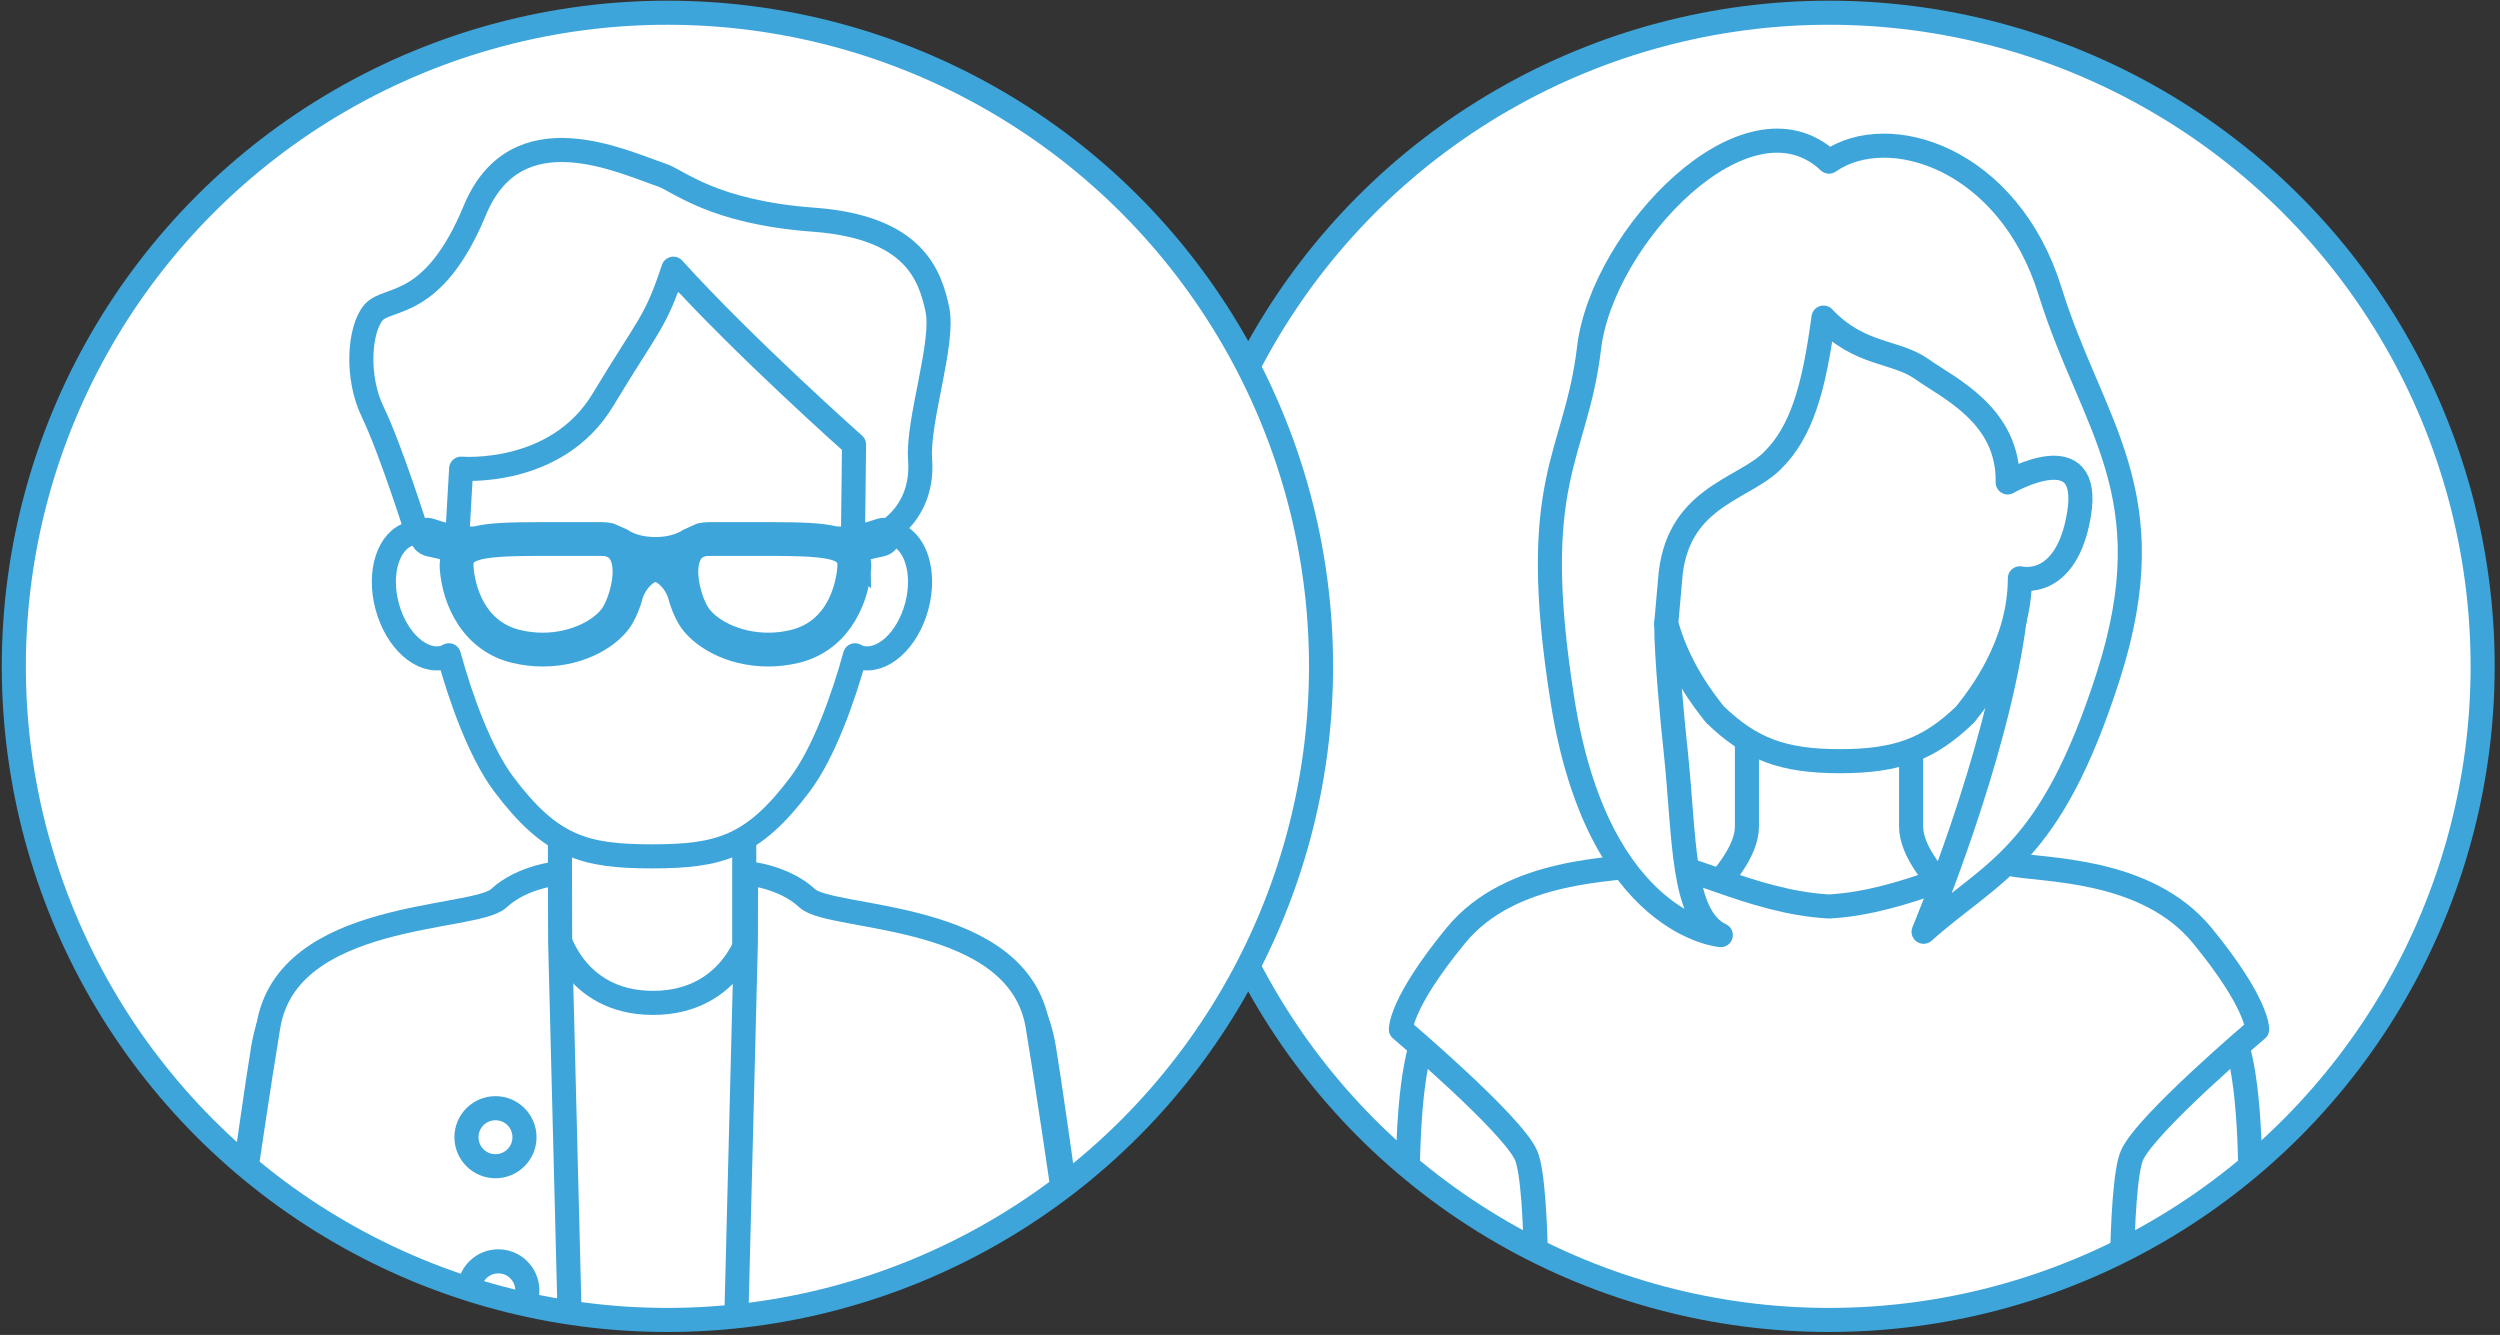
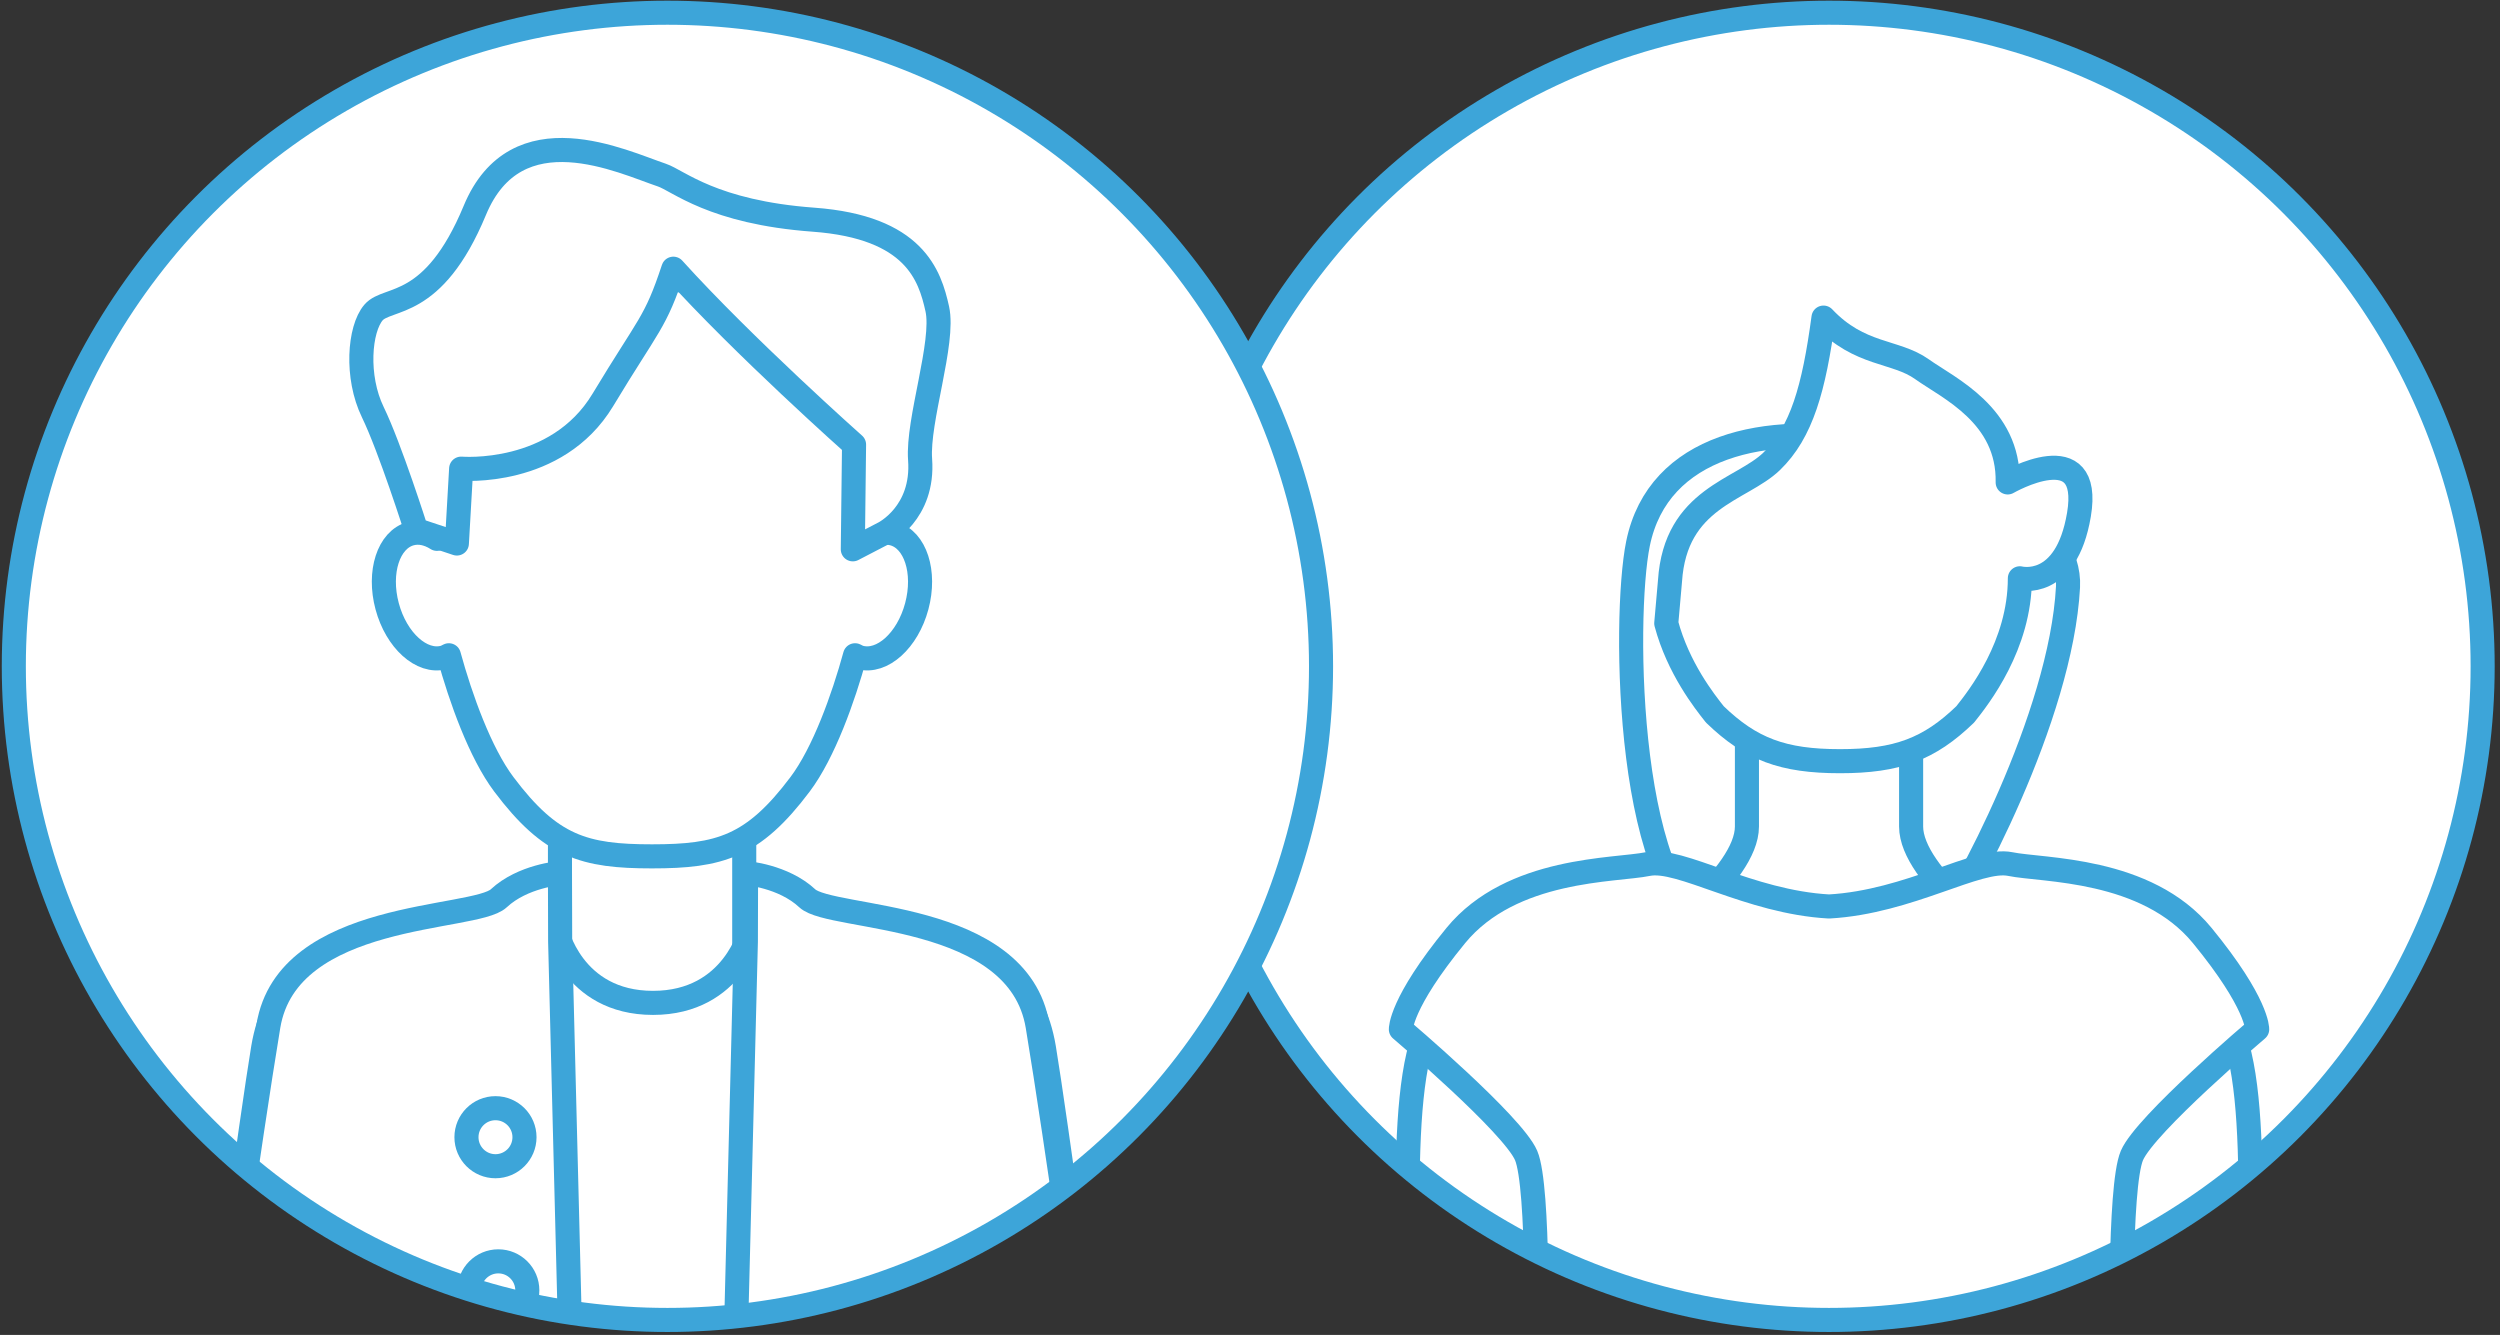
<svg xmlns="http://www.w3.org/2000/svg" xmlns:xlink="http://www.w3.org/1999/xlink" version="1.1" x="0px" y="0px" width="206px" height="110px" viewBox="-0.145 -0.055 206 110" enable-background="new -0.145 -0.055 206 110" xml:space="preserve">
  <rect x="-0.145" y="-0.055" width="206" height="110" fill="#333333" stroke="none" />
  <defs>
</defs>
  <g>
    <defs>
      <circle id="SVGID_2_" cx="150.567" cy="54.851" r="53.858" />
    </defs>
    <use xlink:href="#SVGID_2_" overflow="visible" fill="#FFFFFF" />
    <clipPath id="SVGID_3_">
      <use xlink:href="#SVGID_2_" overflow="visible" />
    </clipPath>
    <g clip-path="url(#SVGID_3_)">
      <path fill="#FFFFFF" stroke="#3DA5D9" stroke-width="1.984" stroke-linecap="round" stroke-linejoin="round" stroke-miterlimit="10" d="    M134.826,44.743c-1.247,6.118-1.008,29.929,6.823,32.255s15.817,2.171,17.91-0.465c2.094-2.637,10.13-17.496,10.7-28.224    C170.829,37.583,138.16,28.383,134.826,44.743z" />
      <path fill="#FFFFFF" stroke="#3DA5D9" stroke-width="1.984" stroke-linecap="round" stroke-linejoin="round" stroke-miterlimit="10" d="    M150.567,55.602h6.764c0,0,0,8.369,0,12.446c0,4.078,7.931,9.578,7.931,9.578s0.633,5.988-5.053,8.986s-9.642,2.998-9.642,2.998    s-3.956,0-9.642-2.998c-5.687-2.998-5.053-8.986-5.053-8.986s7.931-5.5,7.931-9.578c0-4.077,0-12.446,0-12.446H150.567z" />
-       <path fill="#FFFFFF" stroke="#3DA5D9" stroke-width="0.5" stroke-linecap="round" stroke-linejoin="round" d="M166.748,46.687    c0.13,0.06,0.26,0.11,0.4,0.149c1.77,0.48,3.79-1.35,4.52-4.08c0.73-2.72-0.109-5.31-1.88-5.789    c-1.149-0.311-2.41,0.369-3.35,1.64" />
      <path fill="#FFFFFF" stroke="#3DA5D9" stroke-width="1.984" stroke-linecap="round" stroke-linejoin="round" stroke-miterlimit="10" d="    M119.03,82.902c-4.344,1.822-3.036,19.754-2.898,28.858h13.111C129.243,111.761,137.109,75.311,119.03,82.902z" />
      <path fill="#FFFFFF" stroke="#3DA5D9" stroke-width="1.984" stroke-linecap="round" stroke-linejoin="round" stroke-miterlimit="10" d="    M182.104,82.902c4.344,1.822,3.036,19.754,2.898,28.858h-13.111C171.892,111.761,164.025,75.311,182.104,82.902z" />
      <path fill="#FFFFFF" stroke="#3DA5D9" stroke-width="1.984" stroke-linecap="round" stroke-linejoin="round" stroke-miterlimit="10" d="    M150.567,74.639c-6.625-0.368-12.262-4.049-14.93-3.496c-2.669,0.552-11.222,0.275-15.824,5.889    c-4.602,5.612-4.526,7.729-4.526,7.729s9.217,7.82,10.321,10.396s0.828,16.604,0.828,16.604h48.262c0,0-0.276-14.028,0.828-16.604    c1.104-2.576,10.321-10.396,10.321-10.396s0.075-2.116-4.526-7.729c-4.603-5.613-13.156-5.337-15.824-5.889    C162.829,70.59,157.191,74.271,150.567,74.639" />
-       <path fill="#FFFFFF" stroke="#3DA5D9" stroke-width="1.984" stroke-linecap="round" stroke-linejoin="round" stroke-miterlimit="10" d="    M168.786,23.964c-3.411-11.01-13.336-14.111-18.219-10.7l0,0c-6.744-6.357-18.688,6.203-19.773,15.353    c-1.085,9.149-5.117,10.7-2.171,29.153s13.026,19.229,13.026,19.229c-3.257-1.551-2.946-7.908-3.722-15.197    c-0.262-2.454-0.771-7.664-0.773-10.492l28.698-0.247c-1.436,11.219-7.494,25.659-7.494,25.659    c5.737-5.117,10.428-6.077,15.235-21.119C178.4,40.56,172.198,34.974,168.786,23.964z" />
    </g>
    <path clip-path="url(#SVGID_3_)" fill="#FFFFFF" stroke="#3DA5D9" stroke-width="1.984" stroke-linecap="round" stroke-linejoin="round" stroke-miterlimit="10" d="   M195.695,55.773" />
    <path clip-path="url(#SVGID_3_)" fill="#FFFFFF" stroke="#3DA5D9" stroke-width="1.984" stroke-linecap="round" stroke-linejoin="round" stroke-miterlimit="10" d="   M151.473,62.667c-4.703,0-7.342-0.983-10.314-3.855c-0.855-1.074-3.02-3.822-4.004-7.503l0.307-3.486   c0.443-6.875,5.896-7.461,8.376-9.861c2.48-2.399,3.488-6.023,4.273-11.847c2.983,3.162,5.93,2.695,8.117,4.255   c2.188,1.561,7.171,3.785,7.06,9.327c0,0,7.004-4.046,5.871,2.666c-1.052,6.223-4.867,5.233-4.867,5.233   c0,5.508-3.38,9.805-4.505,11.216C158.813,61.684,156.175,62.667,151.473,62.667" />
    <use xlink:href="#SVGID_2_" overflow="visible" fill="none" stroke="#3DA5D9" stroke-width="1.984" stroke-miterlimit="10" />
  </g>
  <g>
    <defs>
      <circle id="SVGID_1_" cx="54.851" cy="54.851" r="53.858" />
    </defs>
    <use xlink:href="#SVGID_1_" overflow="visible" fill="#FFFFFF" />
    <clipPath id="SVGID_4_">
      <use xlink:href="#SVGID_1_" overflow="visible" />
    </clipPath>
    <g clip-path="url(#SVGID_4_)">
      <rect x="45.996" y="64.413" fill="#FFFFFF" stroke="#3DA5D9" stroke-width="1.984" stroke-linecap="round" stroke-linejoin="round" stroke-miterlimit="10" width="15.184" height="21.889" />
      <path fill="#FFFFFF" stroke="#3DA5D9" stroke-width="1.984" stroke-linecap="round" stroke-linejoin="round" stroke-miterlimit="10" d="    M17.563,114.378c0,0,3.071-22.657,3.974-28.076s4.155-6.493,4.155-6.493l19.978-3.293c0,0,1.299,6.066,7.993,6.066    s8.08-6.066,8.08-6.066l19.978,3.293c0,0,3.251,1.074,4.155,6.493s3.974,28.076,3.974,28.076H17.563z" />
      <path fill="#FFFFFF" stroke="#3DA5D9" stroke-width="1.984" stroke-linecap="round" stroke-linejoin="round" stroke-miterlimit="10" d="    M73.458,43.916c-0.711-0.19-1.462-0.017-2.16,0.429c-0.092-5.949-0.661-12.341-3.511-16.134    c-3.209-4.272-9.312-5.247-14.209-5.247c-4.898,0-11,0.975-14.21,5.247c-2.85,3.793-3.419,10.186-3.511,16.134    c-0.697-0.445-1.448-0.619-2.16-0.429c-1.827,0.49-2.695,3.17-1.94,5.988s2.848,4.705,4.674,4.216    c0.147-0.039,0.276-0.114,0.41-0.181c0.974,3.554,2.585,8.043,4.527,10.629c3.878,5.16,6.643,5.941,12.209,5.941    s8.33-0.781,12.208-5.941c1.942-2.586,3.554-7.075,4.527-10.629c0.134,0.066,0.264,0.142,0.41,0.181    c1.827,0.489,3.919-1.397,4.674-4.216C76.152,47.086,75.284,44.406,73.458,43.916z" />
      <path fill="#FFFFFF" stroke="#3DA5D9" stroke-width="1.984" stroke-linecap="round" stroke-linejoin="round" stroke-miterlimit="10" d="    M34.147,43.61l3.354,1.12l0.353-6.168c0,0,7.855,0.677,11.673-5.658c3.817-6.334,4.317-6.291,5.812-10.818    c5.812,6.434,14.89,14.494,14.89,14.494l-0.102,8.629l2.553-1.327c0,0,3.319-1.634,2.991-6.076    c-0.236-3.196,2.028-9.649,1.416-12.406c-0.613-2.757-1.868-6.739-10.201-7.353c-8.333-0.612-11.138-3.223-12.497-3.676    c-3.217-1.072-11.978-5.361-15.409,2.91c-3.431,8.271-7.174,7.049-8.345,8.412c-1.172,1.362-1.477,5.3-0.062,8.21    S34.147,43.61,34.147,43.61z" />
    </g>
-     <path clip-path="url(#SVGID_4_)" fill="#3DA5D9" stroke="#3DA5D9" stroke-miterlimit="10" d="M63.151,54.363   c-3.425,0-5.993-1.679-6.929-3.238c-0.341-0.57-0.641-1.309-0.844-2.08c-0.305-0.946-1.119-1.65-1.515-1.65   c-0.396,0-1.211,0.704-1.523,1.676c-0.195,0.746-0.496,1.484-0.836,2.055c-0.937,1.56-3.503,3.238-6.928,3.238   c-0.787,0-1.579-0.093-2.356-0.275c-3.855-0.906-5.442-4.512-5.63-7.322c-0.018-0.26-0.003-0.514,0.044-0.773v-0.003   c0.003-0.317-0.198-0.435-1.027-0.597c-0.25-0.049-0.487-0.095-0.695-0.176c-0.541-0.21-0.869-0.789-0.765-1.346   c0.085-0.454,0.453-0.76,0.914-0.76c0.137,0,0.281,0.026,0.429,0.079c0.688,0.238,2.009,0.64,3.125,0.64   c0.151,0,0.299-0.008,0.44-0.024c1.116-0.278,2.819-0.337,5.188-0.337h5.203c0.286,0,0.558,0.03,0.813,0.09l1.05,0.469   c0.677,0.443,1.536,0.669,2.555,0.669c1.019,0,1.878-0.226,2.554-0.669l1.052-0.471c0.255-0.058,0.525-0.088,0.81-0.088h5.203   c2.368,0,4.072,0.059,5.25,0.348c0.08,0.006,0.228,0.014,0.378,0.014c1.116,0,2.437-0.401,3.125-0.64   c0.148-0.053,0.293-0.079,0.43-0.079c0.461,0,0.829,0.306,0.914,0.76c0.104,0.557-0.225,1.136-0.766,1.346   c-0.207,0.081-0.444,0.127-0.694,0.176c-0.829,0.162-1.031,0.279-1.027,0.597l0,0c0.048,0.261,0.063,0.515,0.045,0.776   c-0.008,0.125-0.019,0.252-0.033,0.379l0.001,0.055l-0.006-0.006c-0.314,2.738-1.93,6.033-5.592,6.895   C64.729,54.271,63.938,54.363,63.151,54.363z M58.28,45.253c-0.552,0-0.912,0.182-1.133,0.573c-0.599,1.059-0.042,3.302,0.605,4.38   c0.69,1.151,2.817,2.373,5.399,2.373c0.65,0,1.305-0.076,1.946-0.228c3.751-0.883,4.206-4.907,4.259-5.704   c0.028-0.417-0.078-0.589-0.173-0.69c-0.549-0.586-2.588-0.704-5.7-0.704H58.28z M44.243,45.253c-3.112,0-5.151,0.118-5.7,0.704   c-0.095,0.102-0.201,0.273-0.173,0.689c0.053,0.798,0.507,4.822,4.259,5.705c0.642,0.151,1.297,0.228,1.946,0.228   c2.582,0,4.708-1.222,5.398-2.373c0.647-1.078,1.205-3.321,0.605-4.38c-0.222-0.392-0.581-0.573-1.133-0.573H44.243z" />
-     <path clip-path="url(#SVGID_4_)" fill="#FFFFFF" stroke="#3DA5D9" stroke-width="1.984" stroke-linecap="round" stroke-linejoin="round" stroke-miterlimit="10" d="   M45.996,71.886c0,0-3.062,0.231-5.047,2.083c-1.985,1.852-17.393,0.97-18.979,10.52c-1.586,9.549-4.406,29.89-4.406,29.89h29.381   l-0.933-36.833L45.996,71.886z" />
+     <path clip-path="url(#SVGID_4_)" fill="#FFFFFF" stroke="#3DA5D9" stroke-width="1.984" stroke-linecap="round" stroke-linejoin="round" stroke-miterlimit="10" d="   M45.996,71.886c0,0-3.062,0.231-5.047,2.083c-1.985,1.852-17.393,0.97-18.979,10.52c-1.586,9.549-4.406,29.89-4.406,29.89h29.381   l-0.933-36.833L45.996,71.886" />
    <path clip-path="url(#SVGID_4_)" fill="#FFFFFF" stroke="#3DA5D9" stroke-width="1.984" stroke-linecap="round" stroke-linejoin="round" stroke-miterlimit="10" d="   M61.33,71.886c0,0,3.062,0.231,5.047,2.083s17.393,0.97,18.979,10.52c1.586,9.549,4.406,29.89,4.406,29.89H60.381l0.933-36.833   L61.33,71.886z" />
    <path clip-path="url(#SVGID_4_)" fill="#FFFFFF" stroke="#3DA5D9" stroke-width="1.984" stroke-linecap="round" stroke-linejoin="round" stroke-miterlimit="10" d="   M68.142,93.132" />
    <circle clip-path="url(#SVGID_4_)" fill="#FFFFFF" stroke="#3DA5D9" stroke-width="1.984" stroke-linecap="round" stroke-linejoin="round" stroke-miterlimit="10" cx="40.682" cy="93.651" r="2.391" />
    <circle clip-path="url(#SVGID_4_)" fill="#FFFFFF" stroke="#3DA5D9" stroke-width="1.984" stroke-linecap="round" stroke-linejoin="round" stroke-miterlimit="10" cx="40.915" cy="106.271" r="2.391" />
    <use xlink:href="#SVGID_1_" overflow="visible" fill="none" stroke="#3DA5D9" stroke-width="1.984" stroke-miterlimit="10" />
  </g>
</svg>